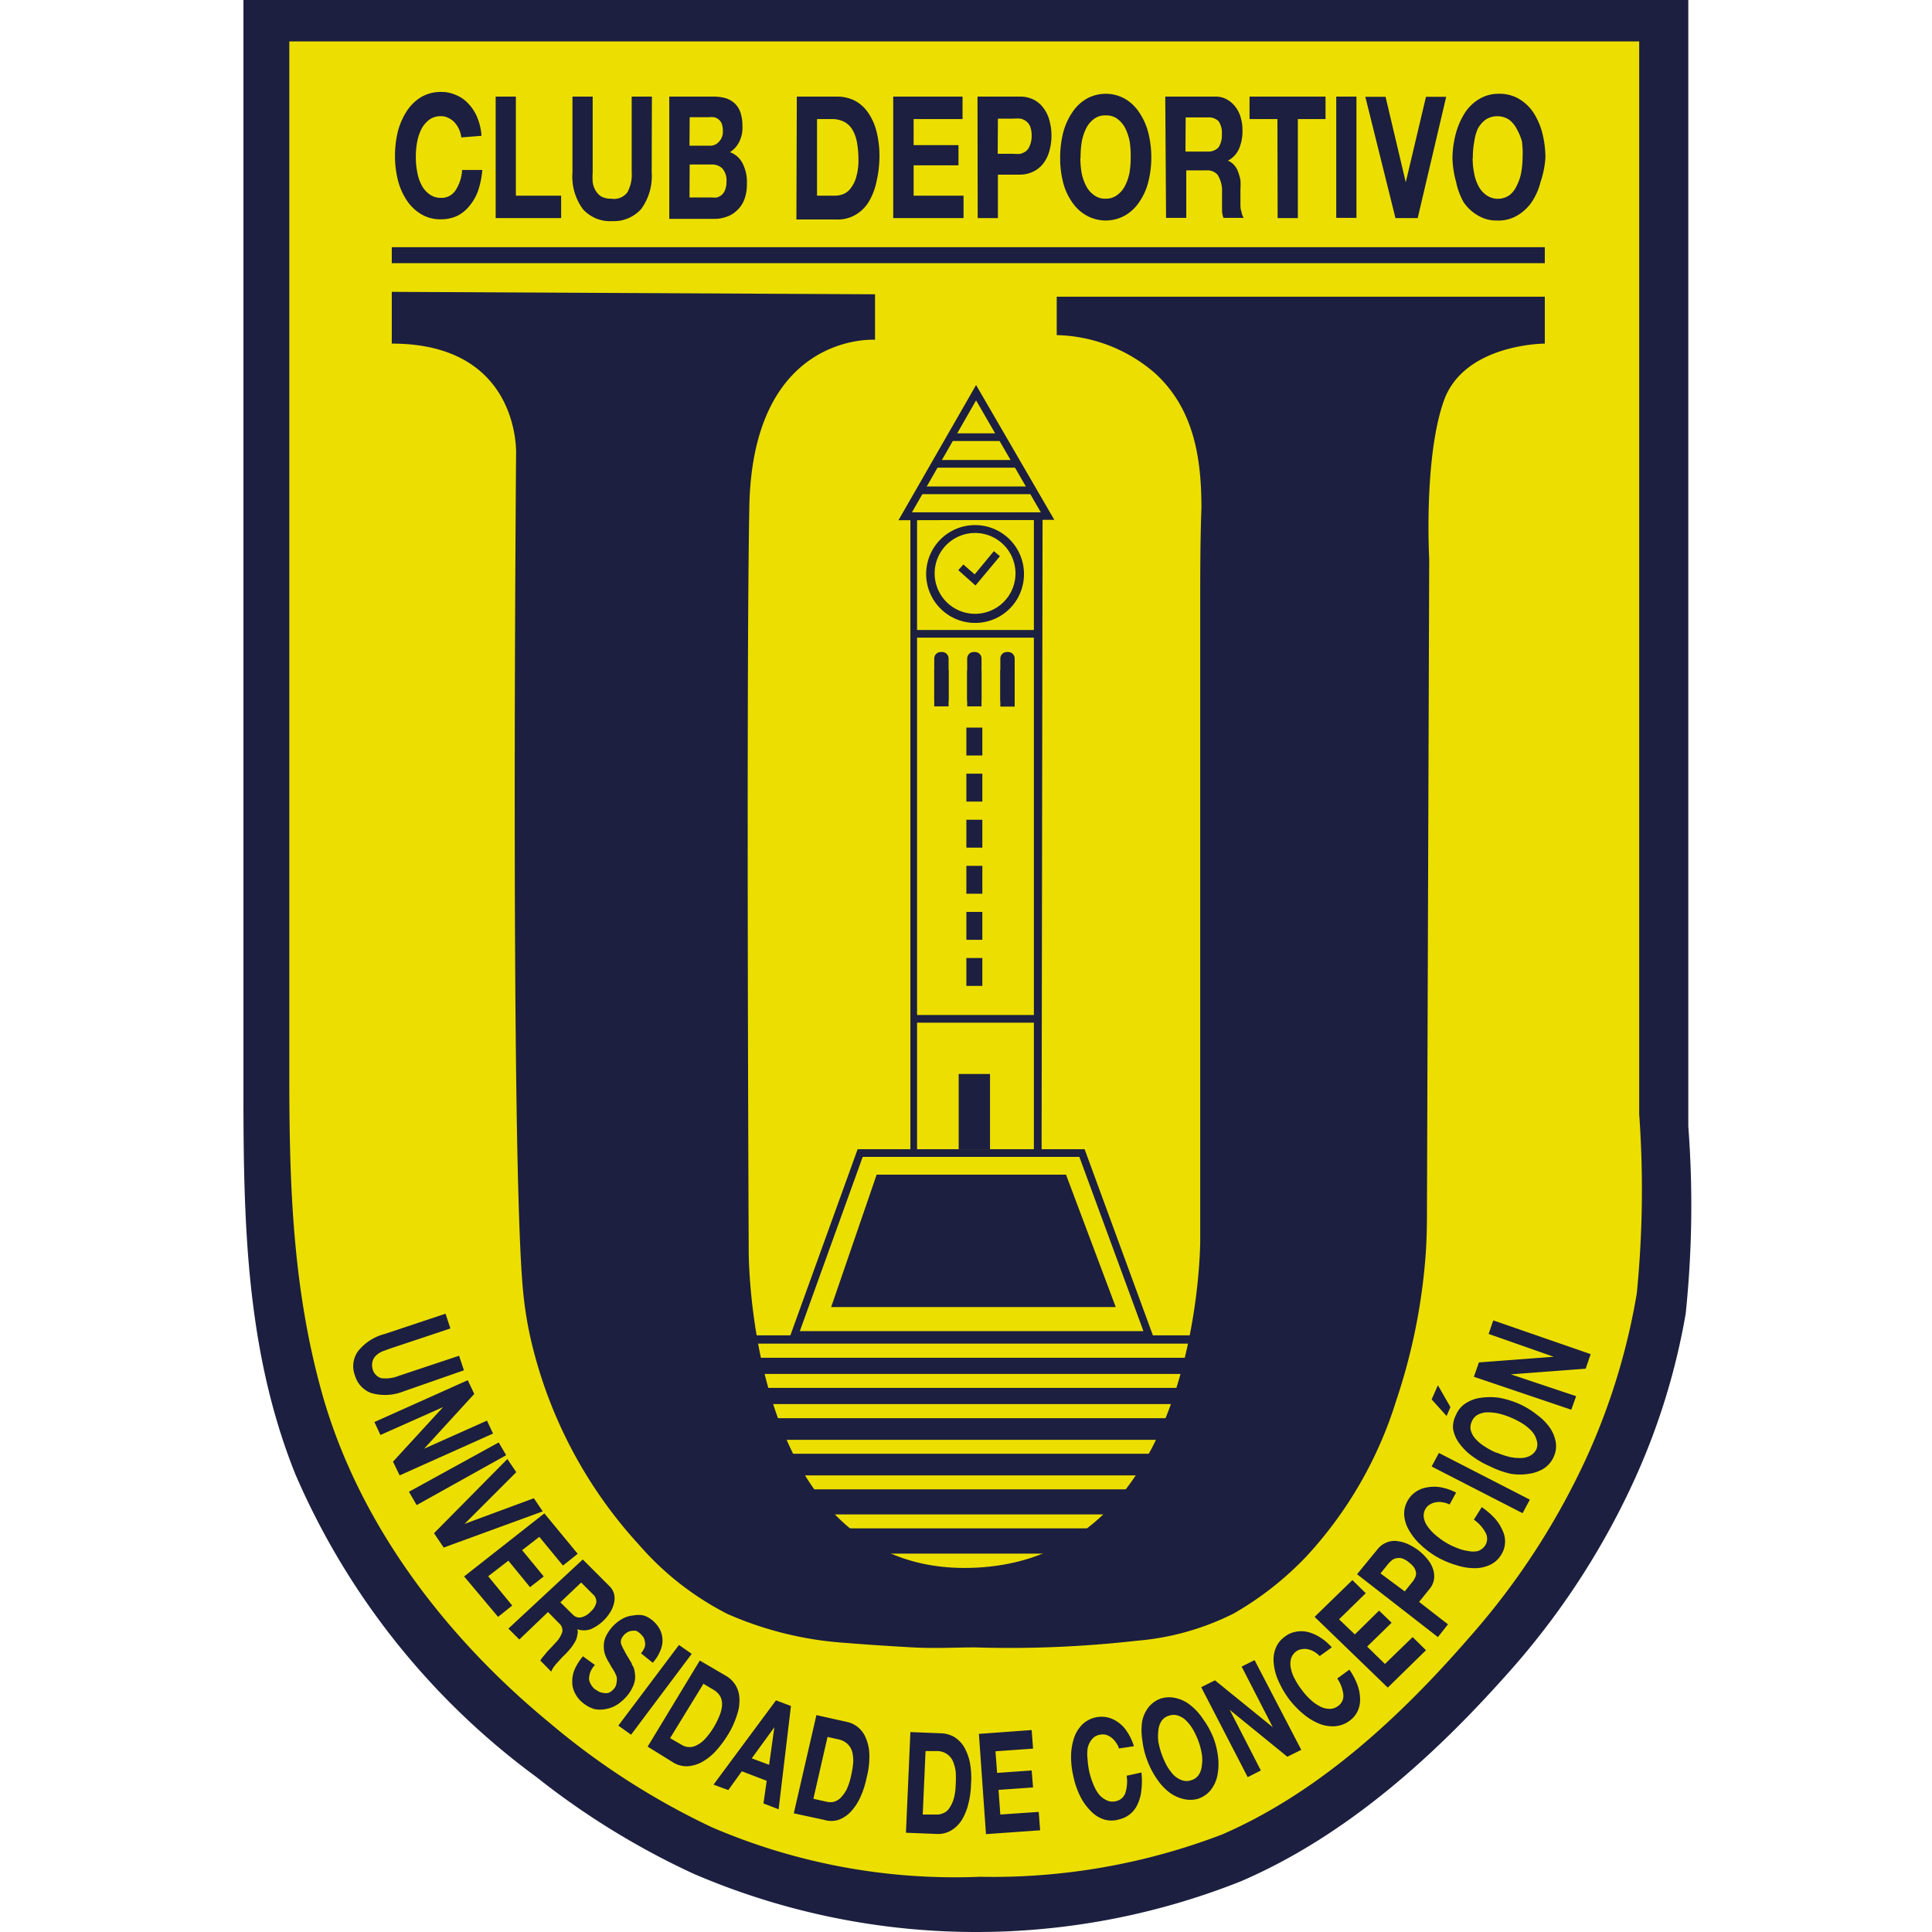
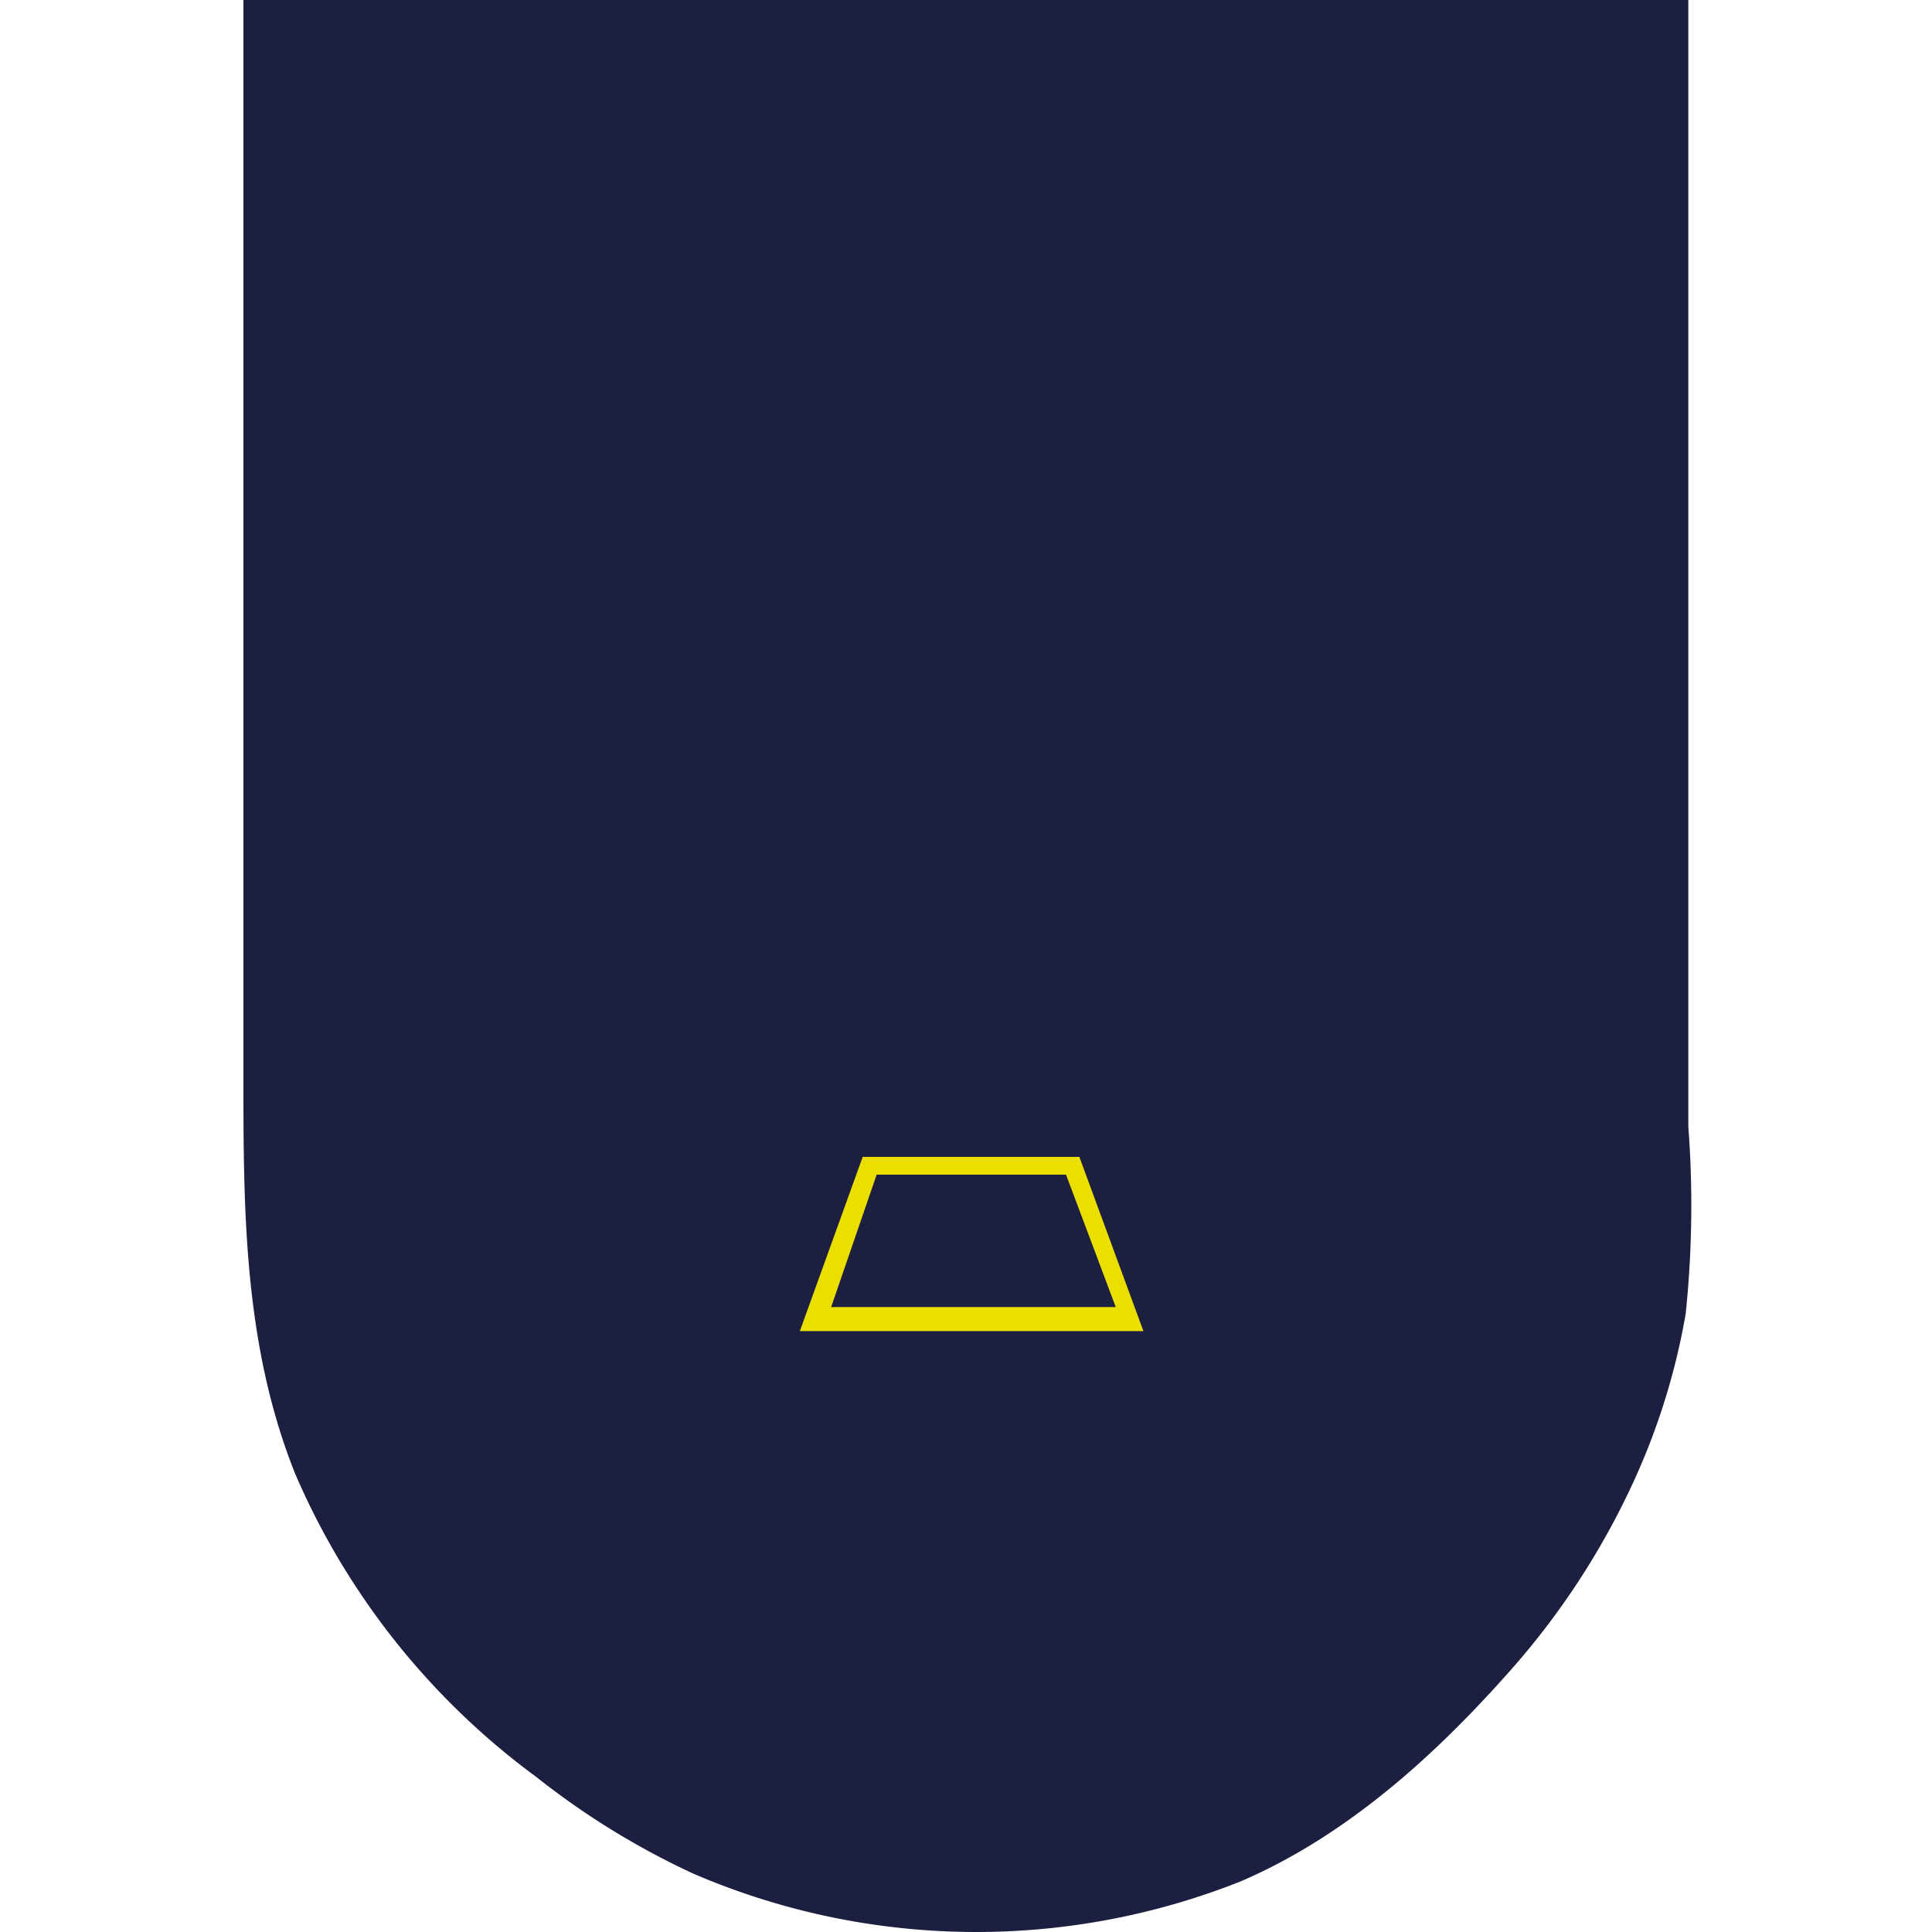
<svg xmlns="http://www.w3.org/2000/svg" width="500" height="500" fill="none">
  <path fill="#1C1F3F" d="M63 0h373.934v291.5a270.625 270.625 0 0 1-.68 48.488 175.513 175.513 0 0 1-13.181 42.786 198.766 198.766 0 0 1-33.214 50.684c-19.196 21.55-41.845 41.845-68.678 53.404a185.154 185.154 0 0 1-141.801-1.988 201.334 201.334 0 0 1-40.589-25.002 190.965 190.965 0 0 1-62.4-78.458C63.522 349.246 63 315.665 63 281.667V0Z" />
-   <path fill="#ECDF00" d="M74.874 10.722h349.35V288.36a272.095 272.095 0 0 1-.628 46.395 170.845 170.845 0 0 1-12.292 40.903 189.531 189.531 0 0 1-30.965 48.017c-17.888 20.608-38.968 40.171-63.97 51.05a165.968 165.968 0 0 1-62.767 10.984 159.164 159.164 0 0 1-69.252-12.762 191.145 191.145 0 0 1-42.264-27.199c-26.78-22.073-49.376-51.469-58.844-85.52-7.48-26.938-8.368-53.457-8.368-81.336V10.722Z" />
  <path fill="#1C1F3F" d="m101.393 75.532 125.063.628v11.769s-31.697-2.093-32.534 43.309c-.837 45.401-.157 192.328-.157 192.328s-.628 84.422 58.164 82.173c58.792-2.25 58.687-84.631 58.687-84.631V157.6c0-8.735 0-17.47.314-26.153 0-12.919-1.936-25.577-11.926-34.783a40.169 40.169 0 0 0-25.525-9.938v-9.938h126.318v12.135s-20.922 0-26.153 14.854c-5.23 14.855-3.766 40.903-3.766 40.903l-.575 165.914c0 5.231 0 10.462-.471 15.692a153.502 153.502 0 0 1-7.532 36.3 105.024 105.024 0 0 1-23.171 40.171 82.308 82.308 0 0 1-18.83 14.803 68.02 68.02 0 0 1-25.107 7.061 292.018 292.018 0 0 1-41.845 1.726c-5.23 0-10.461.314-16.11 0-5.649-.314-11.455-.68-17.156-1.151a90.556 90.556 0 0 1-30.756-7.479 75.841 75.841 0 0 1-22.962-17.941 117.793 117.793 0 0 1-28.245-54.294 98.978 98.978 0 0 1-1.779-11.716c-3.295-35.516-1.778-216.285-1.778-216.285s1.255-28.558-32.168-28.558v-13.39ZM399.797 63.973H101.393v4.132h298.404v-4.132ZM119.386 35.566a7.061 7.061 0 0 0-1.778-3.923 5.235 5.235 0 0 0-1.622-1.15 3.766 3.766 0 0 0-1.83-.42 4.865 4.865 0 0 0-3.034.89 7.06 7.06 0 0 0-2.04 2.406 12.155 12.155 0 0 0-1.099 3.243 20.691 20.691 0 0 0-.366 4.027c-.01 1.3.113 2.597.366 3.871a10.933 10.933 0 0 0 1.099 3.348 6.587 6.587 0 0 0 2.04 2.406 4.863 4.863 0 0 0 3.034.941 4.29 4.29 0 0 0 3.766-1.987 10.77 10.77 0 0 0 1.673-5.231h5.231a23.504 23.504 0 0 1-1.046 5.23 13.03 13.03 0 0 1-2.249 4.028 9.525 9.525 0 0 1-3.191 2.615 9.676 9.676 0 0 1-4.08.89 9.466 9.466 0 0 1-5.23-1.308 11.503 11.503 0 0 1-3.662-3.452 16.598 16.598 0 0 1-2.354-5.23 25.15 25.15 0 0 1-.784-6.382 26.15 26.15 0 0 1 .784-6.538 18.065 18.065 0 0 1 2.354-5.23 11.663 11.663 0 0 1 3.662-3.505 9.987 9.987 0 0 1 5.23-1.308 8.946 8.946 0 0 1 3.714.784 8.744 8.744 0 0 1 3.191 2.197 11.353 11.353 0 0 1 2.301 3.505 15.114 15.114 0 0 1 1.151 4.864l-5.231.419ZM128.278 25.004h5.23v25.63h11.717v5.806h-16.947V25.004ZM168.658 44.566a14.438 14.438 0 0 1-2.72 9.52 9.463 9.463 0 0 1-7.532 3.138 9.367 9.367 0 0 1-7.584-3.138 14.274 14.274 0 0 1-2.668-9.52V25.004h5.23v19.562a20.618 20.618 0 0 0 0 2.51 5.75 5.75 0 0 0 .733 2.198c.359.63.861 1.167 1.464 1.569a5.234 5.234 0 0 0 2.616.575 4.286 4.286 0 0 0 4.184-1.673 9.519 9.519 0 0 0 1.098-5.231v-19.51h5.231l-.052 19.562ZM173.208 25h11.299a12.036 12.036 0 0 1 3.138.366 6.328 6.328 0 0 1 2.406 1.307 6.01 6.01 0 0 1 1.569 2.406c.387 1.199.564 2.455.523 3.714a8.05 8.05 0 0 1-.837 3.923 6.532 6.532 0 0 1-2.406 2.668 5.857 5.857 0 0 1 3.295 2.929 10.46 10.46 0 0 1 1.099 5.23 11.045 11.045 0 0 1-.68 4.132 7.388 7.388 0 0 1-1.935 2.825 6.854 6.854 0 0 1-2.72 1.621 9 9 0 0 1-3.139.523h-11.612V25Zm5.231 12.71h5.231a2.98 2.98 0 0 0 2.458-1.099 3.66 3.66 0 0 0 .942-2.824 4.617 4.617 0 0 0-.314-1.83 2.571 2.571 0 0 0-.837-1.1 2.614 2.614 0 0 0-1.151-.522 5.697 5.697 0 0 0-1.36 0h-4.917l-.052 7.375Zm0 13.39h5.649c.487.05.978.05 1.465 0a3.663 3.663 0 0 0 1.255-.68 3.14 3.14 0 0 0 .837-1.255 5.6 5.6 0 0 0 .366-2.093 4.72 4.72 0 0 0-1.046-3.452 3.764 3.764 0 0 0-2.72-1.046h-5.754l-.052 8.526ZM206.214 25.004h10.461c1.499-.01 2.981.311 4.341.942a9.67 9.67 0 0 1 3.452 2.929 15.014 15.014 0 0 1 2.302 4.864c.576 2.22.857 4.507.837 6.8a30.24 30.24 0 0 1-.785 6.538 16.825 16.825 0 0 1-2.04 5.23 9.718 9.718 0 0 1-3.4 3.296 8.995 8.995 0 0 1-4.812 1.203h-10.461l.105-31.802Zm5.23 25.63h4.708c.774 0 1.54-.16 2.249-.47a4.55 4.55 0 0 0 1.883-1.622 8.005 8.005 0 0 0 1.36-2.93c.386-1.43.562-2.91.523-4.393a26.122 26.122 0 0 0-.366-4.29 10.439 10.439 0 0 0-1.151-3.294 5.49 5.49 0 0 0-2.144-2.093 6.961 6.961 0 0 0-3.296-.732h-3.766v19.824ZM231.163 25.004h17.94v5.806h-12.658v6.747h11.612v5.23h-11.612v7.847h12.92v5.806h-18.202V25.004ZM252.975 25.004h10.827a7.793 7.793 0 0 1 3.818.836 7.26 7.26 0 0 1 2.563 2.302 9.204 9.204 0 0 1 1.465 3.243 14.77 14.77 0 0 1 .471 3.714 14.452 14.452 0 0 1-.471 3.713 9.61 9.61 0 0 1-1.465 3.243 7.103 7.103 0 0 1-2.563 2.25 7.791 7.791 0 0 1-3.818.889h-5.544v11.245h-5.231l-.052-31.435Zm5.23 14.802h4.08a9.788 9.788 0 0 0 1.779 0 4.706 4.706 0 0 0 1.464-.68c.459-.388.803-.895.994-1.464a6.236 6.236 0 0 0 .471-2.563 6.468 6.468 0 0 0-.419-2.459 3.448 3.448 0 0 0-.993-1.255 3.77 3.77 0 0 0-1.465-.68 9.777 9.777 0 0 0-1.778 0h-4.08l-.053 9.101ZM274.368 40.854c-.015-2.204.249-4.4.785-6.539a16.79 16.79 0 0 1 2.353-5.23 11.137 11.137 0 0 1 3.662-3.505 10.196 10.196 0 0 1 9.99 0 11.137 11.137 0 0 1 3.662 3.505 16.79 16.79 0 0 1 2.353 5.23c.536 2.138.8 4.335.785 6.539 0 2.1-.264 4.19-.785 6.224a15.684 15.684 0 0 1-2.353 5.23 10.989 10.989 0 0 1-3.662 3.453 10.197 10.197 0 0 1-9.99 0 10.99 10.99 0 0 1-3.714-3.452 15.706 15.706 0 0 1-2.354-5.231 25.104 25.104 0 0 1-.732-6.224Zm5.231 0a23.673 23.673 0 0 0 .313 3.87 12.637 12.637 0 0 0 1.151 3.348 6.586 6.586 0 0 0 2.04 2.406 4.761 4.761 0 0 0 3.034.941 4.706 4.706 0 0 0 2.981-.941 6.586 6.586 0 0 0 2.04-2.406 12.602 12.602 0 0 0 1.151-3.348c.21-1.28.315-2.574.314-3.87a25.663 25.663 0 0 0-.262-4.237 14.024 14.024 0 0 0-1.151-3.452 7.058 7.058 0 0 0-2.039-2.406 4.71 4.71 0 0 0-2.982-.89 4.762 4.762 0 0 0-3.034.89 7.072 7.072 0 0 0-2.04 2.406 14.063 14.063 0 0 0-1.15 3.452 25.575 25.575 0 0 0-.314 4.237h-.052ZM301.567 25h12.972a5.859 5.859 0 0 1 2.877.68 7.12 7.12 0 0 1 2.249 1.883 8.151 8.151 0 0 1 1.412 2.772c.321 1.086.48 2.214.471 3.347a11.46 11.46 0 0 1-.889 4.813 6.33 6.33 0 0 1-2.877 3.086c.6.241 1.137.617 1.569 1.098a4.757 4.757 0 0 1 1.046 1.726c.271.713.481 1.448.628 2.197.052.784.052 1.57 0 2.354v3.818c0 .68 0 1.36.261 1.988.078.574.274 1.126.576 1.621h-5.231a7.388 7.388 0 0 1-.366-1.621V48.85a7.893 7.893 0 0 0-1.151-3.61 3.5 3.5 0 0 0-2.876-1.15h-5.231v12.292h-5.231L301.567 25Zm5.231 14.227h5.806a3.61 3.61 0 0 0 2.72-1.046 5.6 5.6 0 0 0 .889-3.453 5.239 5.239 0 0 0-.837-3.347 3.559 3.559 0 0 0-2.72-.994h-5.806l-.052 8.84ZM330.596 30.81h-7.218v-5.806h19.667v5.806h-7.166v25.63h-5.23l-.053-25.63ZM345.818 25.004h5.23v31.383h-5.23V25.004ZM366.897 56.438h-5.754l-7.794-31.383h5.231l5.231 22.125 5.23-22.125h5.231l-7.375 31.383ZM375.894 40.853c.036-2.21.352-4.407.941-6.538a19.522 19.522 0 0 1 2.354-5.23 11.288 11.288 0 0 1 3.714-3.505 9.622 9.622 0 0 1 4.969-1.308 9.938 9.938 0 0 1 5.23 1.308 11.818 11.818 0 0 1 3.714 3.504 17.911 17.911 0 0 1 2.301 5.23 26.13 26.13 0 0 1 .837 6.539 25.053 25.053 0 0 1-1.255 6.224 16.539 16.539 0 0 1-2.302 5.23 11.654 11.654 0 0 1-3.713 3.453 9.416 9.416 0 0 1-5.231 1.308 9.154 9.154 0 0 1-4.969-1.308 11.14 11.14 0 0 1-3.714-3.452 17.852 17.852 0 0 1-1.935-5.23 25.073 25.073 0 0 1-.941-6.225Zm5.23 0c-.01 1.3.112 2.596.366 3.87a10.933 10.933 0 0 0 1.099 3.348 6.587 6.587 0 0 0 2.04 2.406 5.228 5.228 0 0 0 6.067 0 6.489 6.489 0 0 0 1.831-2.406 12.638 12.638 0 0 0 1.151-3.347c.227-1.278.35-2.573.366-3.871a25.741 25.741 0 0 0-.157-4.237 14.08 14.08 0 0 0-1.36-3.243 6.898 6.898 0 0 0-1.988-2.406 5.595 5.595 0 0 0-6.067 0 7.06 7.06 0 0 0-2.04 2.406 12.097 12.097 0 0 0-.889 3.243 20.624 20.624 0 0 0-.367 4.237h-.052ZM104.478 360.073a12.968 12.968 0 0 1-8.316.47 6.8 6.8 0 0 1-4.29-4.55 6.643 6.643 0 0 1 .733-6.225 12.918 12.918 0 0 1 7.009-4.55l15.692-5.231 1.255 3.819-15.692 5.23-1.987.732a5.85 5.85 0 0 0-1.57 1.047 3.343 3.343 0 0 0-.889 1.464 3.77 3.77 0 0 0 0 1.988 3.294 3.294 0 0 0 2.25 2.406 9.14 9.14 0 0 0 4.445-.576l15.692-5.23 1.255 3.766-15.587 5.44ZM121.059 357.196l1.674 3.557-12.972 14.175 16.267-7.271 1.57 3.348-24.166 10.827-1.726-3.556 12.972-14.123-16.215 7.218-1.569-3.347 24.165-10.828ZM129.062 373.307l1.935 3.295-23.171 12.919-1.988-3.452 23.224-12.762ZM114.835 400.508l-2.511-3.714 18.987-19.196 2.301 3.399-13.39 13.391 17.941-6.643 2.301 3.4-25.629 9.363ZM140.883 391.665l8.63 10.461-3.818 3.034-6.12-7.427-4.446 3.452 5.597 6.799-3.557 2.773-5.597-6.852-5.23 4.027 6.224 7.584-3.661 2.93-8.788-10.462 20.766-16.319ZM150.822 403.592l6.957 6.956a4.499 4.499 0 0 1 1.15 1.988 5.202 5.202 0 0 1 0 2.249 7.366 7.366 0 0 1-.941 2.354c-.483.8-1.063 1.538-1.726 2.197a10.872 10.872 0 0 1-3.4 2.301 5.226 5.226 0 0 1-3.452 0c.156.476.156.989 0 1.465a4.504 4.504 0 0 1-.471 1.569c-.293.546-.626 1.07-.994 1.569a18.135 18.135 0 0 1-1.307 1.517c-.262.314-.628.628-1.047 1.046l-1.15 1.256c-.394.411-.761.848-1.099 1.307a4.953 4.953 0 0 0-.68 1.255l-2.824-2.876c.239-.411.519-.797.837-1.151l.994-1.203 1.15-1.203 1.151-1.255a6.693 6.693 0 0 0 1.569-2.668 2.465 2.465 0 0 0-.889-2.197l-2.825-2.877-7.427 7.114-2.825-2.825 19.249-17.888Zm-5.806 11.089 3.138 3.086a2.414 2.414 0 0 0 2.093.837 4.665 4.665 0 0 0 2.563-1.465 4.5 4.5 0 0 0 1.516-2.406 2.46 2.46 0 0 0-.836-2.092l-3.086-3.086-5.388 5.126ZM153.96 430.895a5.98 5.98 0 0 0-1.203 1.884 5.513 5.513 0 0 0-.314 1.726c.053.499.213.981.471 1.412.256.458.593.865.994 1.203l.994.628a3.26 3.26 0 0 0 1.203.366 3.09 3.09 0 0 0 1.36 0c.53-.21.998-.552 1.36-.994a2.614 2.614 0 0 0 .732-1.622 3.779 3.779 0 0 0 0-1.673 9.95 9.95 0 0 0-.837-1.674 19.676 19.676 0 0 1-1.046-1.779 9.615 9.615 0 0 1-.994-1.935 6.072 6.072 0 0 1-.418-2.197c-.025-.8.099-1.598.366-2.353a10.457 10.457 0 0 1 4.393-4.917 6.996 6.996 0 0 1 2.877-.889 6.622 6.622 0 0 1 2.668 0c.804.252 1.551.66 2.197 1.203a7.746 7.746 0 0 1 1.83 2.092 6.32 6.32 0 0 1 .366 5.649 10.45 10.45 0 0 1-2.039 3.295l-3.034-2.458c.442-.485.78-1.054.994-1.674a2.837 2.837 0 0 0 0-1.412 2.414 2.414 0 0 0-.471-1.203 5.545 5.545 0 0 0-.942-.994 3.217 3.217 0 0 0-.837-.523 3.009 3.009 0 0 0-.993 0c-.403.013-.798.12-1.151.314a3.301 3.301 0 0 0-1.099.889 3.251 3.251 0 0 0-.627 1.046 1.932 1.932 0 0 0 0 1.203c.217.561.479 1.103.784 1.622.314.679.837 1.516 1.465 2.562l.471.785c0 .366.366.732.523 1.151.165.473.27.965.314 1.464a6.395 6.395 0 0 1 0 1.726 6.923 6.923 0 0 1-.68 1.988 9.417 9.417 0 0 1-1.413 2.145 11.275 11.275 0 0 1-2.563 2.249 7.784 7.784 0 0 1-2.876 1.098 7.17 7.17 0 0 1-2.982 0 8.414 8.414 0 0 1-2.981-1.621 7.113 7.113 0 0 1-1.883-2.249 6.12 6.12 0 0 1-.837-2.877 8.361 8.361 0 0 1 .523-3.296 13.917 13.917 0 0 1 2.249-3.609l3.086 2.249ZM175.719 425.715l3.295 2.301-15.691 20.923-3.296-2.354 15.692-20.87ZM181.106 429.745l6.8 3.975a7.23 7.23 0 0 1 2.459 2.406 7.014 7.014 0 0 1 .993 3.4 10.92 10.92 0 0 1-.627 4.289 21.498 21.498 0 0 1-2.406 5.231 28.007 28.007 0 0 1-3.191 4.237 14.002 14.002 0 0 1-3.557 2.772 8.853 8.853 0 0 1-3.661 1.046 6.54 6.54 0 0 1-3.714-.994l-6.59-4.08 13.494-22.282Zm-7.688 20.086 3.086 1.778a3.715 3.715 0 0 0 1.673.523 3.772 3.772 0 0 0 1.936-.366 7.166 7.166 0 0 0 2.196-1.569 18.47 18.47 0 0 0 2.25-2.929 20.528 20.528 0 0 0 1.621-3.191c.38-.88.61-1.817.68-2.772a4.237 4.237 0 0 0-.471-2.302 4.758 4.758 0 0 0-1.883-1.778l-2.458-1.465-8.63 14.071ZM200.826 440.048l3.87 1.464-3.19 26.729-3.923-1.517.837-5.858-6.434-2.459-3.504 4.865-3.819-1.413 16.163-21.811Zm-6.277 15.012 4.498 1.673 1.36-9.728-5.858 8.055ZM211.287 443.868l7.741 1.726c1.137.216 2.2.72 3.086 1.465a7.054 7.054 0 0 1 2.04 2.929c.549 1.363.833 2.819.837 4.289a20.94 20.94 0 0 1-.68 5.649 23.614 23.614 0 0 1-1.674 5.231 13.944 13.944 0 0 1-2.458 3.713 8.069 8.069 0 0 1-3.139 2.093 6.284 6.284 0 0 1-3.818 0l-7.794-1.674 5.859-25.421Zm-.785 21.655 3.505.784a4.071 4.071 0 0 0 1.778 0 4.18 4.18 0 0 0 1.726-.993 9.11 9.11 0 0 0 1.569-2.145 15.27 15.27 0 0 0 1.151-3.505c.281-1.151.473-2.323.575-3.504a9.63 9.63 0 0 0-.261-2.825 4.5 4.5 0 0 0-1.256-2.039 4.752 4.752 0 0 0-2.301-1.151l-2.824-.628-3.662 16.006ZM235.609 448.262l7.951.314a7.365 7.365 0 0 1 3.295.889 7.793 7.793 0 0 1 2.563 2.51 13.277 13.277 0 0 1 1.569 4.08c.36 1.878.466 3.796.314 5.702a22.535 22.535 0 0 1-.732 5.23 14.252 14.252 0 0 1-1.726 4.132 8.12 8.12 0 0 1-2.72 2.616 6.654 6.654 0 0 1-3.714.889l-7.951-.314 1.151-26.048Zm3.191 21.34h3.609a3.91 3.91 0 0 0 1.726-.366 3.142 3.142 0 0 0 1.517-1.255 7.97 7.97 0 0 0 1.151-2.406 13.56 13.56 0 0 0 .523-3.609 25.747 25.747 0 0 0 0-3.557 10.48 10.48 0 0 0-.785-2.772 4.446 4.446 0 0 0-4.08-2.459h-2.929l-.732 16.424ZM253.34 448.729l13.652-.994.366 4.812-9.729.68.419 5.597 8.944-.627.366 4.393-8.944.628.471 6.381 9.938-.68.366 4.76-14.018.994-1.831-25.944ZM289.589 452.499a5.223 5.223 0 0 0-.837-1.622 5.492 5.492 0 0 0-1.203-1.255 4.378 4.378 0 0 0-1.413-.68 3.441 3.441 0 0 0-1.464 0 3.239 3.239 0 0 0-2.092 1.203 5.228 5.228 0 0 0-1.099 2.301 10.87 10.87 0 0 0 0 2.982 19.28 19.28 0 0 0 .471 3.295c.252 1.035.584 2.05.994 3.034.353.914.828 1.776 1.412 2.563a5.655 5.655 0 0 0 1.988 1.569 3.4 3.4 0 0 0 2.406.261 3.238 3.238 0 0 0 2.51-2.197 9.824 9.824 0 0 0 .314-4.393l3.819-.837a19.225 19.225 0 0 1 0 4.498 10.786 10.786 0 0 1-.942 3.609 7.01 7.01 0 0 1-1.935 2.616 7.064 7.064 0 0 1-2.877 1.412 6.799 6.799 0 0 1-3.975 0 8.257 8.257 0 0 1-3.4-2.197 14.267 14.267 0 0 1-2.72-3.818 20.944 20.944 0 0 1-1.778-5.231 21.768 21.768 0 0 1-.576-5.23c.025-1.583.29-3.152.785-4.656a8.991 8.991 0 0 1 2.144-3.452 7.217 7.217 0 0 1 6.434-1.831 7.386 7.386 0 0 1 2.772 1.256 8.153 8.153 0 0 1 2.354 2.458 13.96 13.96 0 0 1 1.778 3.766l-3.87.576ZM296.807 455.323a21.995 21.995 0 0 1-1.203-5.23 15.356 15.356 0 0 1 0-4.708 8.794 8.794 0 0 1 1.726-3.661 7.06 7.06 0 0 1 3.243-2.197 7.43 7.43 0 0 1 3.975 0 9.093 9.093 0 0 1 3.662 1.883 15.214 15.214 0 0 1 3.191 3.557 22.511 22.511 0 0 1 2.667 4.864 20.934 20.934 0 0 1 1.203 5.231 15.01 15.01 0 0 1-.261 4.655 8.896 8.896 0 0 1-1.726 3.609 7.073 7.073 0 0 1-3.243 2.197 7.434 7.434 0 0 1-3.976 0 9.68 9.68 0 0 1-3.661-1.831 14.68 14.68 0 0 1-3.138-3.504 21.694 21.694 0 0 1-2.459-4.865Zm3.871-1.255c.36 1.008.797 1.987 1.307 2.929.49.844 1.069 1.633 1.727 2.354a5.954 5.954 0 0 0 2.144 1.36 3.616 3.616 0 0 0 2.458 0 3.405 3.405 0 0 0 1.936-1.413 5.226 5.226 0 0 0 .784-2.406 8.902 8.902 0 0 0 0-2.877 17.216 17.216 0 0 0-.784-3.138 19.965 19.965 0 0 0-1.36-3.034 11.031 11.031 0 0 0-1.779-2.406 5.23 5.23 0 0 0-2.144-1.412 3.604 3.604 0 0 0-2.458 0 3.399 3.399 0 0 0-1.936 1.412 5.23 5.23 0 0 0-.784 2.406c-.129.99-.129 1.992 0 2.982.205 1.104.502 2.189.889 3.243ZM310.876 436.647l3.557-1.779 14.96 12.135-8.055-15.692 3.347-1.673 12.083 23.223-3.609 1.779-14.907-12.135 8.055 15.692-3.4 1.726-12.031-23.276ZM341.528 428.593a5.912 5.912 0 0 0-1.464-1.15 5.208 5.208 0 0 0-1.622-.628 3.984 3.984 0 0 0-1.569 0 3.085 3.085 0 0 0-1.36.523 3.71 3.71 0 0 0-1.412 1.988 5.224 5.224 0 0 0 0 2.51 9.043 9.043 0 0 0 1.046 2.773 16.302 16.302 0 0 0 1.83 2.824c.631.874 1.349 1.68 2.145 2.406a10.429 10.429 0 0 0 2.406 1.726c.751.426 1.595.66 2.458.68a3.453 3.453 0 0 0 2.302-.732 3.19 3.19 0 0 0 1.36-3.034 9.116 9.116 0 0 0-1.569-4.08l3.138-2.301a17.18 17.18 0 0 1 2.092 3.975c.44 1.19.67 2.446.68 3.714a6.907 6.907 0 0 1-.68 3.138 6.433 6.433 0 0 1-2.04 2.406 7.225 7.225 0 0 1-3.713 1.413 9.273 9.273 0 0 1-4.08-.628 15.715 15.715 0 0 1-4.028-2.406 24.07 24.07 0 0 1-3.766-3.871 24.568 24.568 0 0 1-2.772-4.707 14.171 14.171 0 0 1-1.255-4.551 8.256 8.256 0 0 1 .47-3.975 6.696 6.696 0 0 1 2.459-3.086 6.17 6.17 0 0 1 2.667-1.203 7.419 7.419 0 0 1 3.034 0c1.149.271 2.244.731 3.243 1.36a13.319 13.319 0 0 1 3.138 2.667l-3.138 2.249ZM340.221 418.444l9.781-9.519 3.452 3.4-6.904 6.747 4.08 3.923 6.276-6.172 3.243 3.138-6.329 6.172 4.603 4.499 7.166-6.957 3.452 3.4-9.886 9.676-18.934-18.307ZM351.205 407.409l5.231-6.382a5.598 5.598 0 0 1 2.406-1.83 5.233 5.233 0 0 1 2.72-.367 9.537 9.537 0 0 1 2.824.785c.959.447 1.871.991 2.72 1.621a14.976 14.976 0 0 1 2.249 2.197 7.68 7.68 0 0 1 1.465 2.511c.31.853.417 1.766.314 2.668a5.223 5.223 0 0 1-1.256 2.719l-2.615 3.243 7.48 5.806-2.615 3.296-20.923-16.267Zm12.344 4.446 1.936-2.407c.293-.349.539-.736.732-1.15.19-.372.28-.786.262-1.203a3.825 3.825 0 0 0-.471-1.36 6.445 6.445 0 0 0-1.465-1.465 5.25 5.25 0 0 0-1.778-.994 3.462 3.462 0 0 0-1.412 0c-.445.083-.86.281-1.203.576-.34.287-.655.602-.942.941l-1.935 2.406 6.276 4.656ZM375.16 389.365a6.164 6.164 0 0 0-1.83-.575 4.768 4.768 0 0 0-1.726 0 4.035 4.035 0 0 0-1.465.523 2.87 2.87 0 0 0-1.098.994 3.45 3.45 0 0 0-.576 2.301c.116.85.44 1.659.942 2.354a11.444 11.444 0 0 0 2.04 2.249 21.36 21.36 0 0 0 2.72 1.988 16.663 16.663 0 0 0 2.929 1.412c.916.398 1.885.662 2.877.785a5.864 5.864 0 0 0 2.563 0 3.768 3.768 0 0 0 1.883-1.517 3.246 3.246 0 0 0 0-3.295 9.574 9.574 0 0 0-2.982-3.296l2.04-3.243a19.712 19.712 0 0 1 3.452 2.982 11.82 11.82 0 0 1 1.988 3.19 6.444 6.444 0 0 1-.419 6.173 6.702 6.702 0 0 1-2.929 2.615 9.273 9.273 0 0 1-4.027.837 15.236 15.236 0 0 1-4.656-.785 23.167 23.167 0 0 1-5.23-2.249 23.816 23.816 0 0 1-4.341-3.348 15.664 15.664 0 0 1-2.877-3.818 8.767 8.767 0 0 1-1.046-3.871 6.843 6.843 0 0 1 1.098-3.713 6.633 6.633 0 0 1 2.092-2.092 7.333 7.333 0 0 1 2.825-1.047 9.963 9.963 0 0 1 3.504 0c1.368.257 2.69.716 3.923 1.36l-1.674 3.086ZM370.506 379.529l1.883-3.505 23.537 12.083-1.883 3.505-23.537-12.083ZM375.37 364.153l-.994 2.301-3.87-4.289 1.621-3.661 3.243 5.649Zm10.461 15.43a23.508 23.508 0 0 1-4.812-2.72 14.946 14.946 0 0 1-3.4-3.4 8.584 8.584 0 0 1-1.569-3.713 6.533 6.533 0 0 1 .785-3.609 6.424 6.424 0 0 1 2.511-2.982 9.258 9.258 0 0 1 3.87-1.412c1.596-.23 3.216-.23 4.812 0 1.8.338 3.555.882 5.231 1.621a21.174 21.174 0 0 1 4.498 2.773 14.471 14.471 0 0 1 3.348 3.347 9.475 9.475 0 0 1 1.517 3.714 6.54 6.54 0 0 1-.523 3.818 6.968 6.968 0 0 1-2.563 3.034 10.102 10.102 0 0 1-3.819 1.36 14.733 14.733 0 0 1-4.76 0 24.457 24.457 0 0 1-5.178-1.831h.052Zm1.622-3.609c1.001.426 2.032.776 3.086 1.046.977.228 1.978.334 2.981.314a5.236 5.236 0 0 0 2.459-.575 3.722 3.722 0 0 0 1.674-1.779c.28-.759.28-1.594 0-2.354a5.723 5.723 0 0 0-1.203-2.196 12.219 12.219 0 0 0-2.302-1.936 21.394 21.394 0 0 0-2.877-1.517 19.232 19.232 0 0 0-3.19-1.098 12.876 12.876 0 0 0-3.034-.366 5.546 5.546 0 0 0-2.511.575 3.4 3.4 0 0 0-1.621 1.779 3.451 3.451 0 0 0-.262 2.353 5.235 5.235 0 0 0 1.256 2.197 9.74 9.74 0 0 0 2.353 1.936c.951.646 1.968 1.19 3.034 1.621h.157ZM381.437 356.307l1.308-3.714 19.353-1.464-16.843-5.911 1.203-3.504 25.212 8.735-1.308 3.766-19.353 1.464 16.895 5.65-1.256 3.504-25.211-8.526Z" />
  <path fill="#1C1F3F" d="M307.425 359.184H193.921v4.184h113.504v-4.184ZM307.425 351.389H193.921v4.184h113.504v-4.184ZM307.216 367.029H194.131v5.597h113.085v-5.597ZM307.216 376.233H194.131v5.597h113.085v-5.597ZM306.955 395.537H194.393v6.538h112.562v-6.538ZM306.955 385.443H194.393v6.486h112.562v-6.486ZM310.773 345.586H190.365v2.144h120.408v-2.144Z" />
  <path fill="#0F68B2" d="M268.195 139.293a.519.519 0 0 0 .26-.191.519.519 0 0 0 0-.613.517.517 0 0 0-.26-.19.522.522 0 0 0 0 .994Z" />
  <path fill="#1C1F3F" d="M269.556 302.482h-33.947V132.593h34.208l-.261 169.889Zm-32.221-1.988h30.233V134.58h-30.233v165.914Z" />
-   <path fill="#1C1F3F" d="M256.217 277.951h-8.107v19.458h8.107v-19.458ZM268.456 262.678h-32.168v1.987h32.168v-1.987ZM268.509 163.037h-32.168v1.988h32.168v-1.988ZM252.347 161.209a12.66 12.66 0 0 1-12.411-15.147 12.655 12.655 0 0 1 9.974-9.933 12.662 12.662 0 0 1 12.987 5.427 12.66 12.66 0 0 1 2.108 7.047 12.602 12.602 0 0 1-3.711 8.932 12.605 12.605 0 0 1-8.947 3.674Zm0-23.276a10.457 10.457 0 0 0-9.665 6.457 10.459 10.459 0 0 0 2.268 11.401 10.464 10.464 0 0 0 11.4 2.267 10.457 10.457 0 0 0 6.458-9.664 10.458 10.458 0 0 0-10.461-10.461Z" />
-   <path fill="#1C1F3F" d="m252.452 151.528-4.446-3.976 1.308-1.464 2.929 2.563 4.969-6.015 1.569 1.307-6.329 7.585ZM232.522 134.634l20.086-34.992 20.242 34.888-40.328.104Zm20.086-31.017-16.633 29.03h33.423l-16.79-29.03Z" />
  <path fill="#1C1F3F" d="M267.097 125.901H238.12v1.988h28.977v-1.988ZM262.756 119.047h-20.295v1.987h20.295v-1.987ZM259.356 112.146h-13.443v1.987h13.443v-1.987ZM254.23 188.301h-4.132v7.218h4.132v-7.218ZM254.23 200.228h-4.132v7.218h4.132v-7.218ZM254.23 212.15h-4.132v7.219h4.132v-7.219ZM254.23 224.077h-4.132v7.218h4.132v-7.218ZM254.23 236.004h-4.132v7.218h4.132v-7.218ZM254.23 247.932h-4.132v7.218h4.132v-7.218ZM245.494 173.396h-3.713v9.415h3.713v-9.415ZM254.021 173.549h-3.714v9.258h3.714v-9.258Z" />
  <path fill="#1C1F3F" d="M243.821 168.737h-.366c-.925 0-1.674.75-1.674 1.674v10.67c0 .925.749 1.674 1.674 1.674h.366c.924 0 1.673-.749 1.673-1.674v-10.67c0-.924-.749-1.674-1.673-1.674ZM252.347 168.737h-.366c-.924 0-1.674.75-1.674 1.674v10.67c0 .925.75 1.674 1.674 1.674h.366c.925 0 1.674-.749 1.674-1.674v-10.67c0-.924-.749-1.674-1.674-1.674ZM262.598 173.446h-3.713v9.415h3.713v-9.415Z" />
-   <path fill="#1C1F3F" d="M260.925 168.737h-.366c-.925 0-1.674.75-1.674 1.674v10.67c0 .925.749 1.674 1.674 1.674h.366c.924 0 1.673-.749 1.673-1.674v-10.67c0-.924-.749-1.674-1.673-1.674Z" />
  <path fill="#EBDF00" d="M297.278 345.479h-91.745l17.052-47.076h57.432l17.261 47.076Z" />
  <path fill="#1C1F3F" d="M298.69 346.475h-94.464l17.731-49.063h58.74l17.993 49.063Zm-91.692-1.988h88.92L279.337 299.4h-56.072l-16.267 45.087Z" />
  <path fill="#1C1F3F" d="M288.752 338.262h-73.647l11.769-34.26h49.011l12.867 34.26Z" />
</svg>